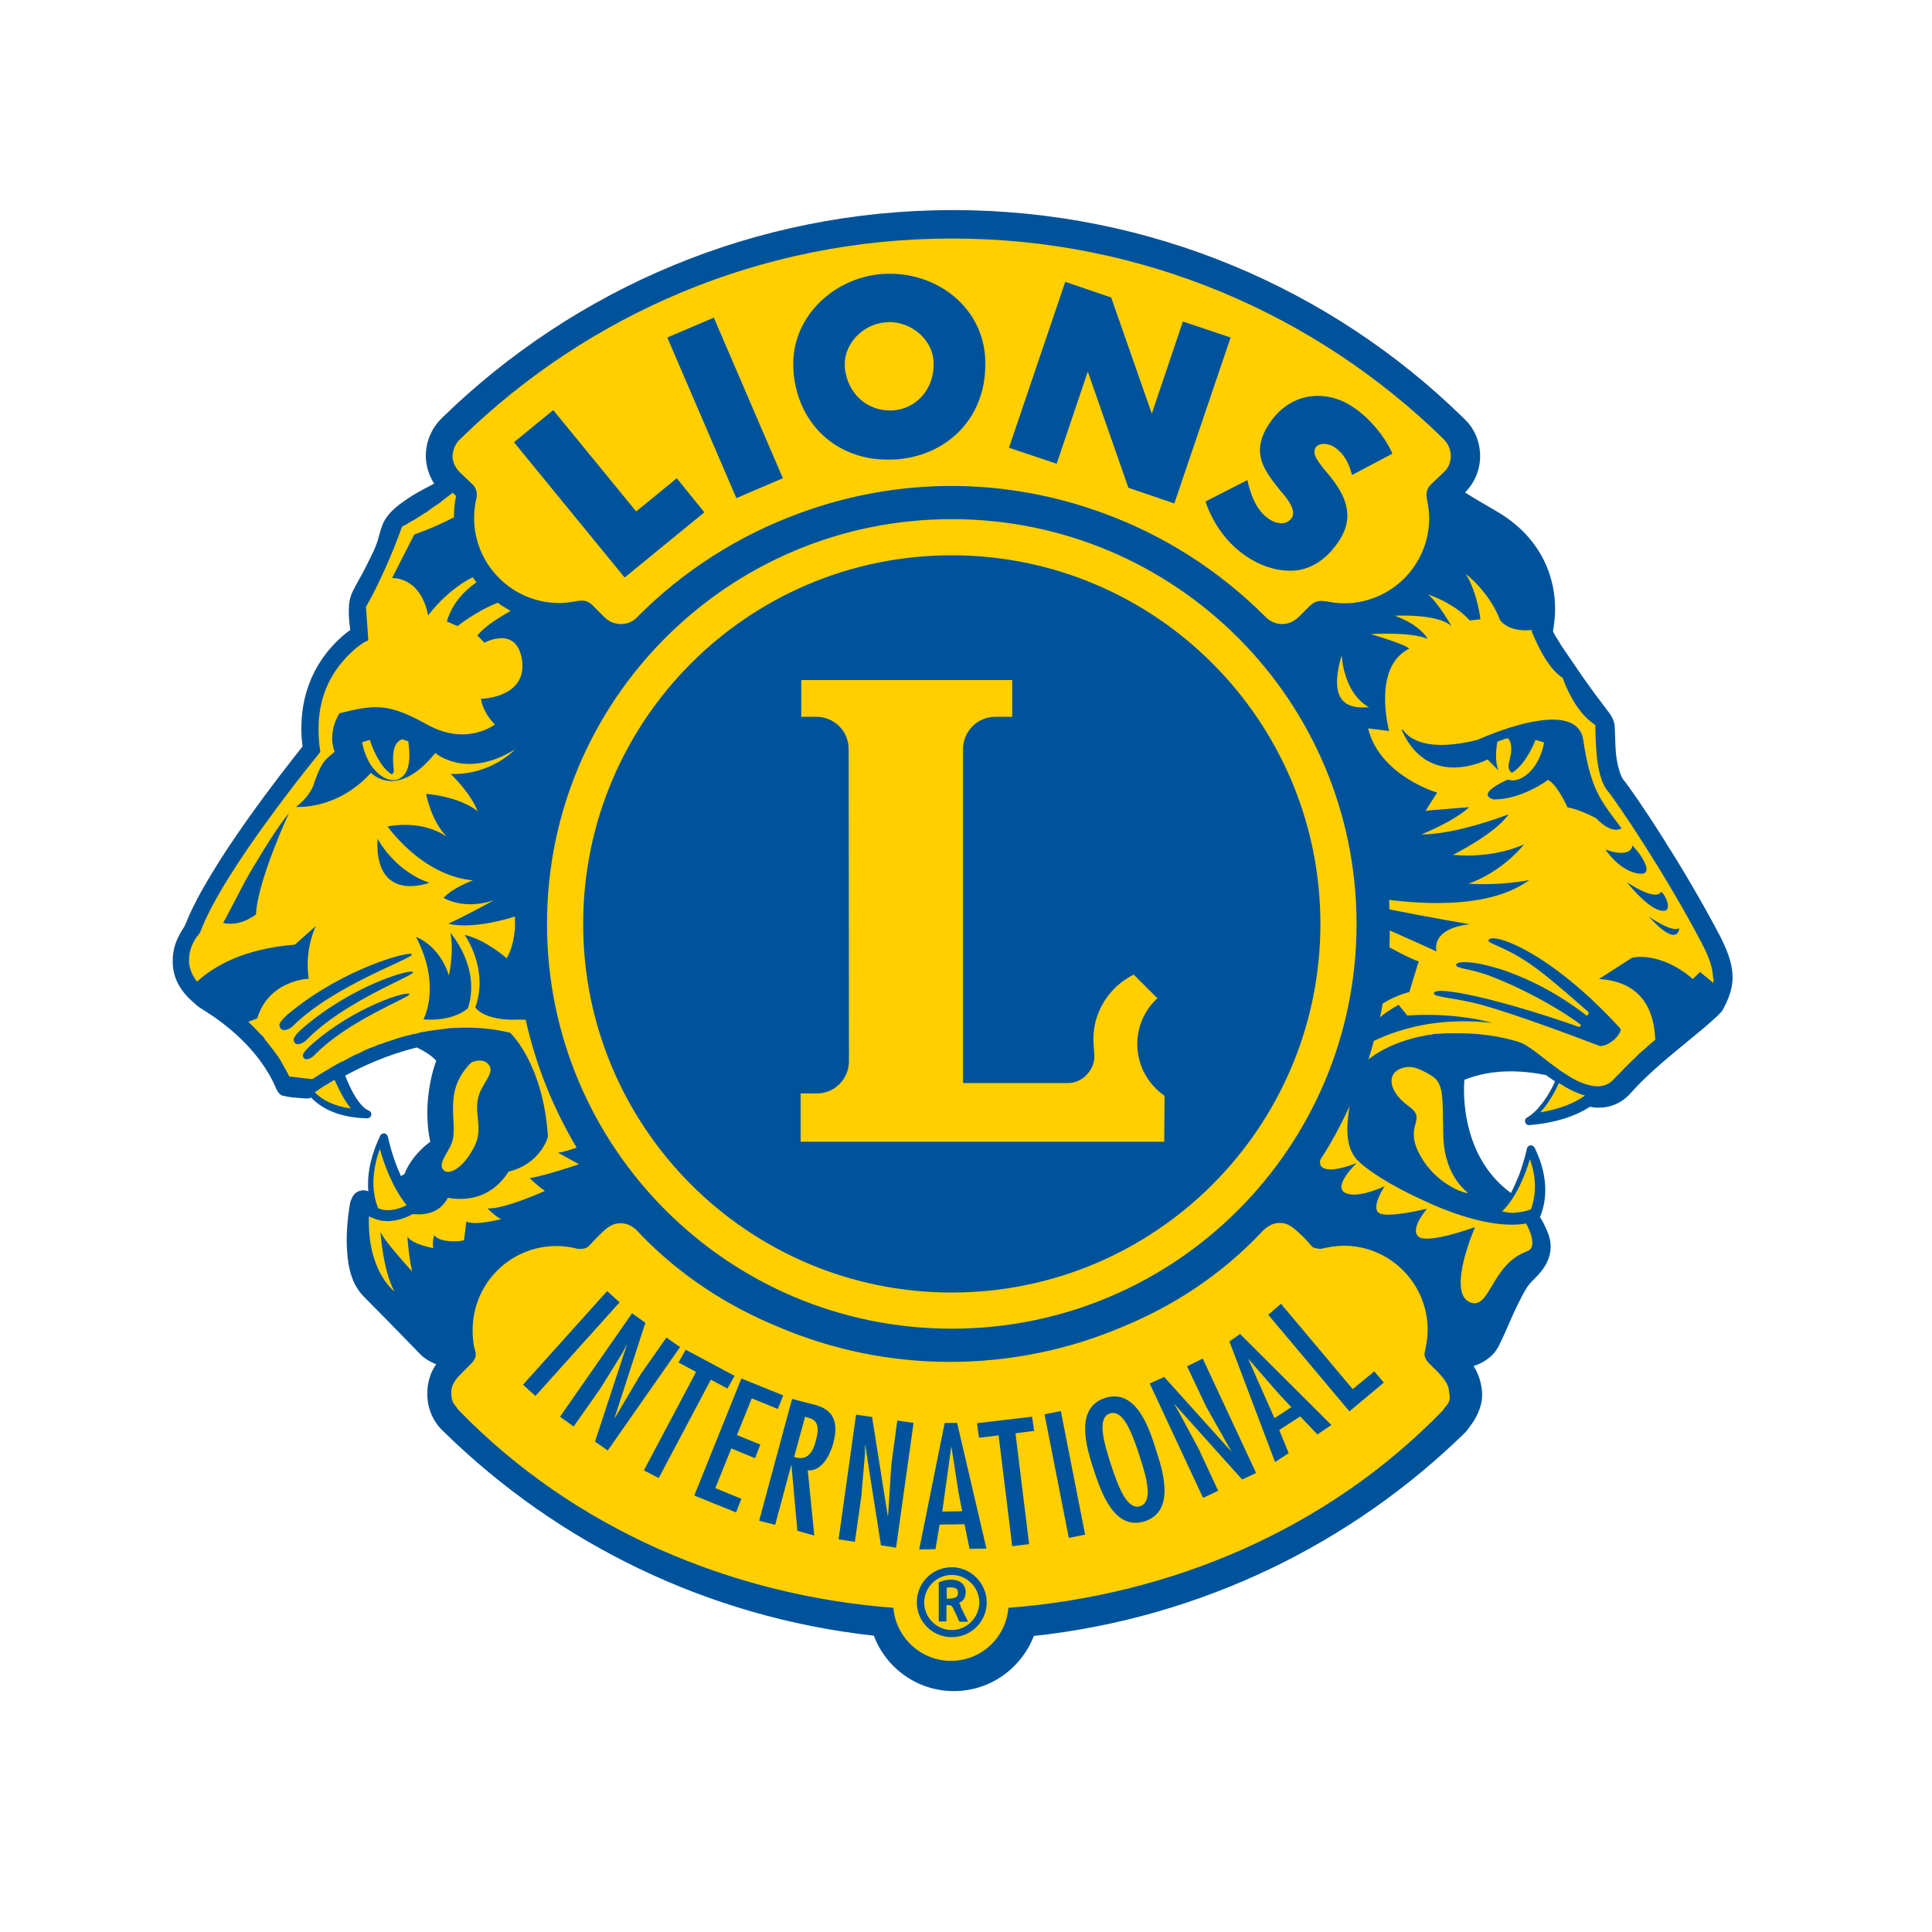
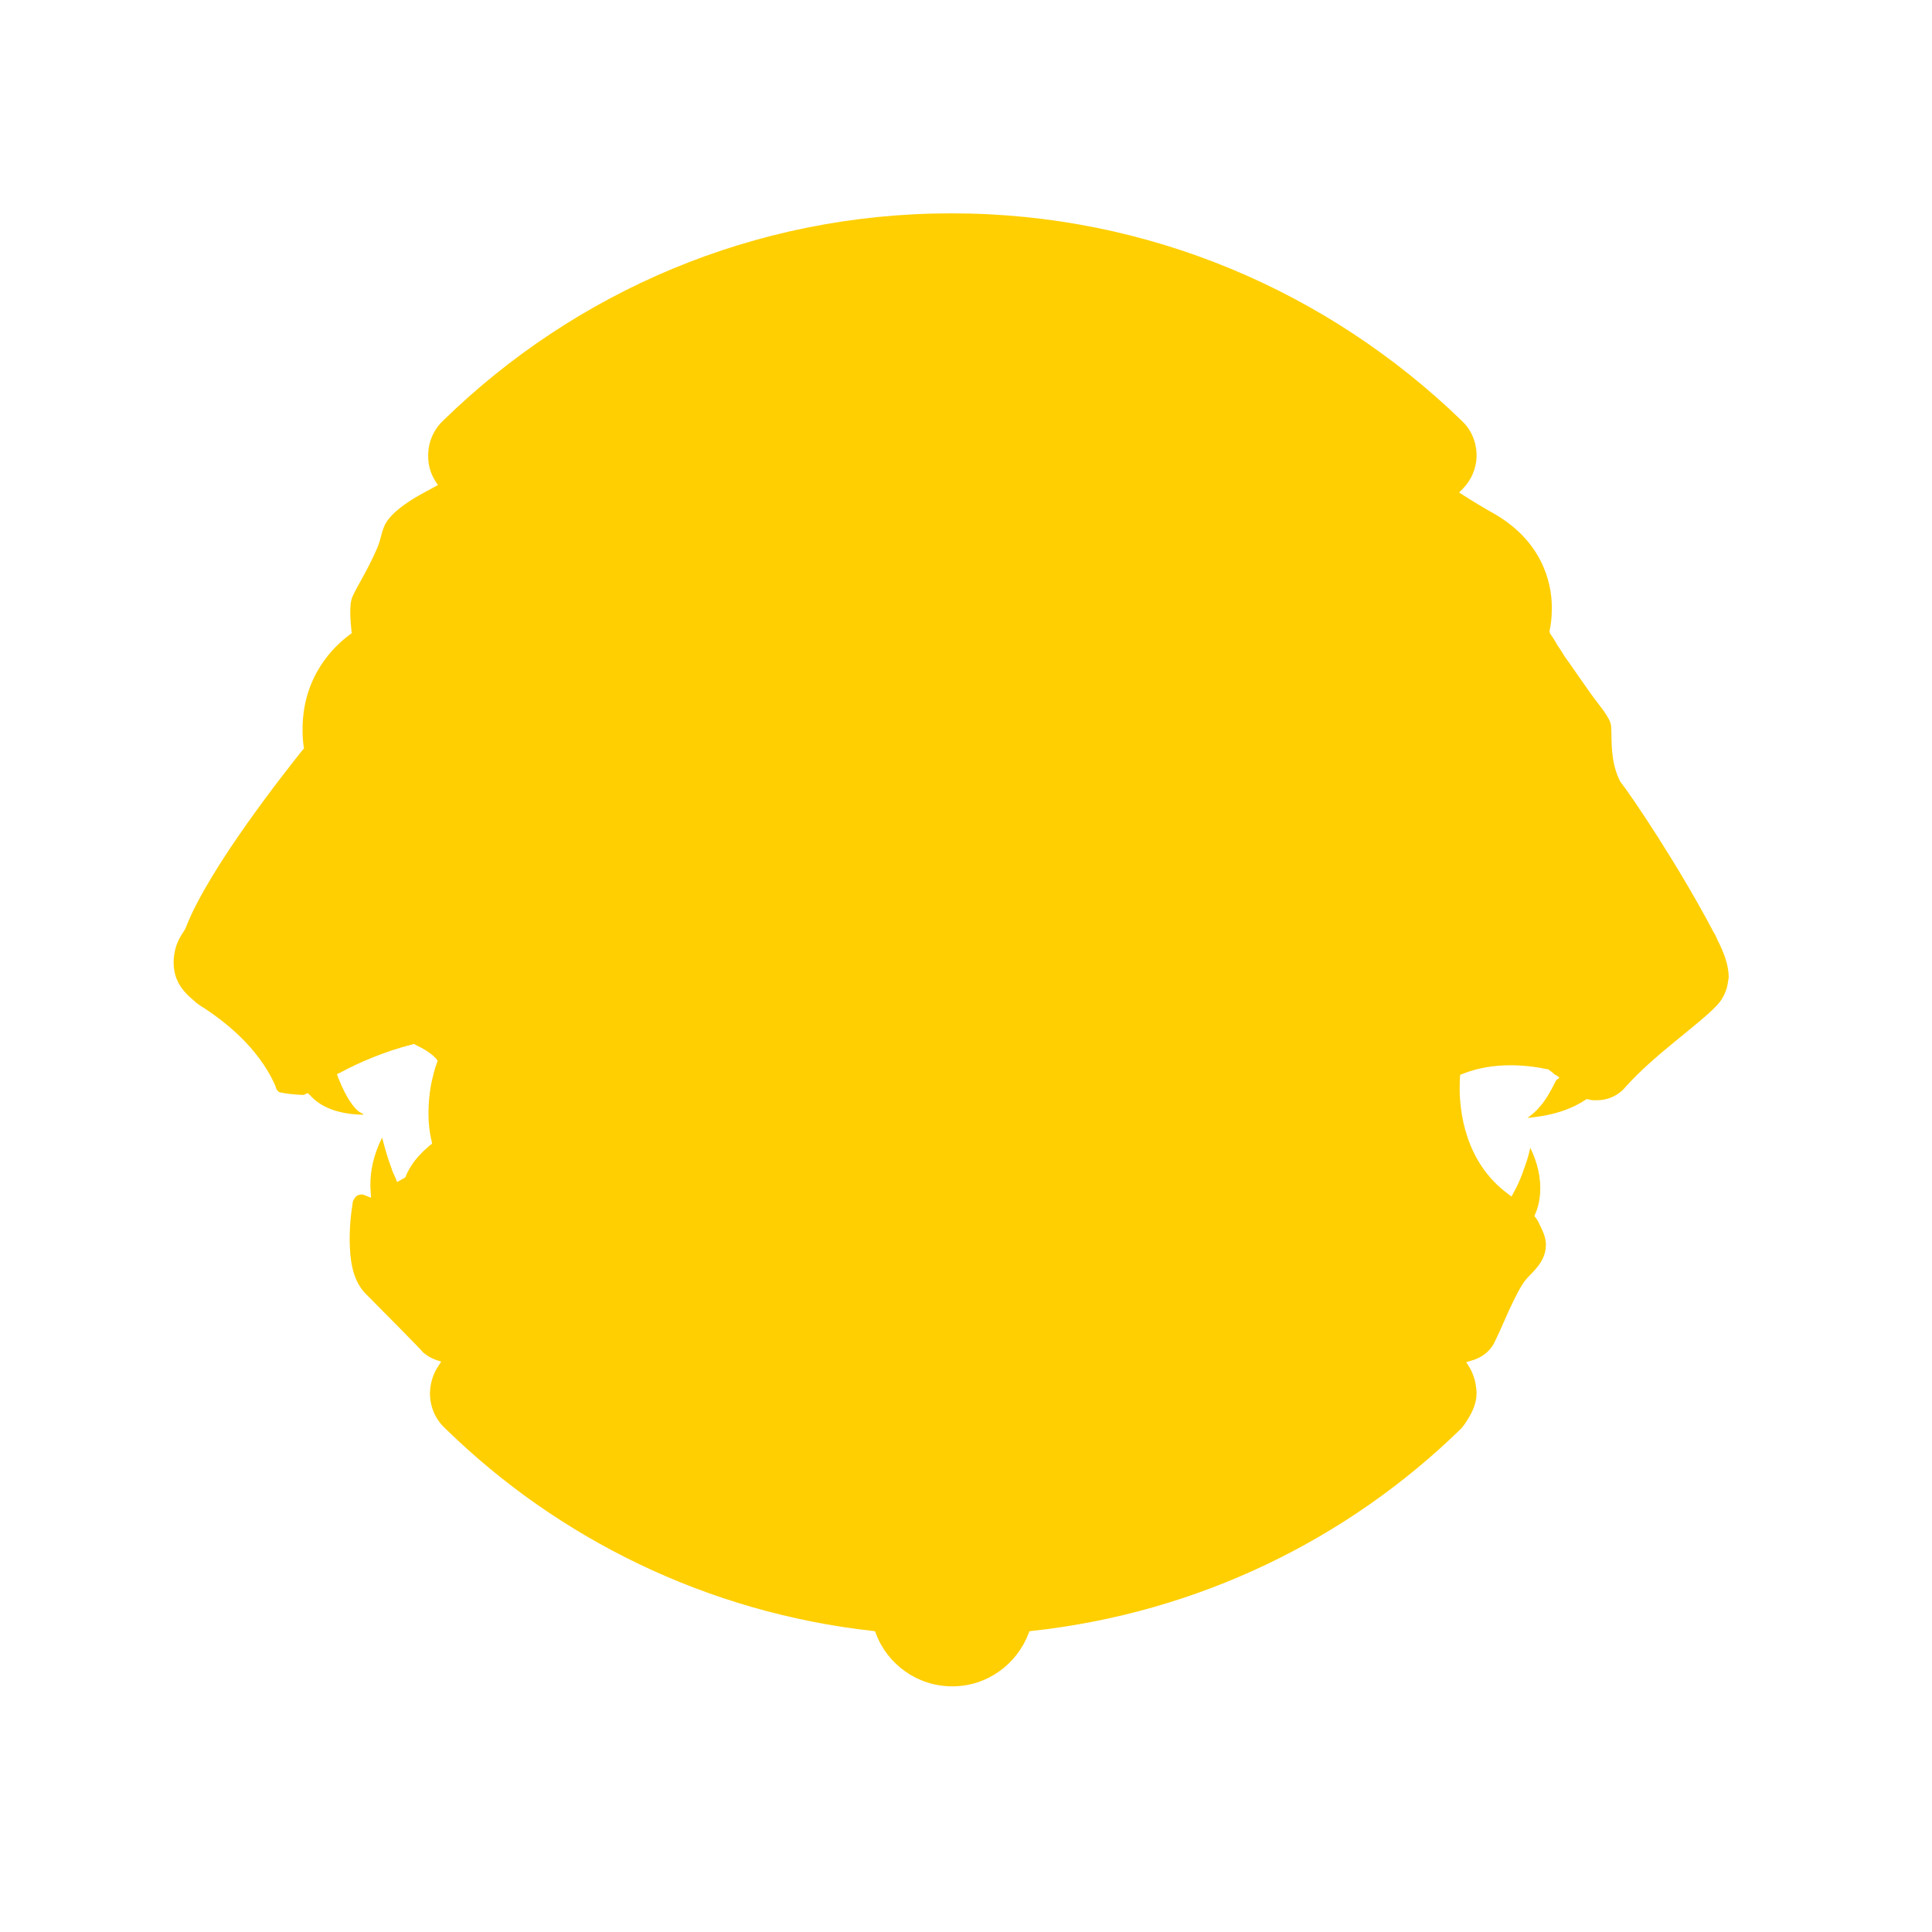
<svg xmlns="http://www.w3.org/2000/svg" version="1.1" id="layer" x="0px" y="0px" viewBox="0 0 652 652" style="enable-background:new 0 0 652 652;" xml:space="preserve">
  <style type="text/css">
	.st0{fill:#FFCF01;}
	.st1{fill:#00539B;}
</style>
  <path class="st0" d="M583.4,329.9c0-4.2-1.6-8.4-3.9-12.9l-0.5-1.2l0,0l0,0l0,0l-0.7-1.2c-11.8-22.4-27.4-45.6-31.7-51.1v-0.1v-0.1  c-0.9-1.6-2-4.9-2.4-8.4c-0.5-3.9-0.3-7.9-0.5-10c-0.3-1.8-1.2-3-2.5-5c-1.3-1.8-3-3.9-4.7-6.3c-2.5-3.6-5.1-7.2-7.2-10.3  c-1.1-1.4-2-2.9-2.6-3.9c-0.7-1.1-1.1-1.6-1.2-1.8c-0.9-1.7-1.8-2.9-2.4-3.8c0-0.1-0.1-0.3-0.1-0.4l-0.1-0.4l0.1-0.4  c0.3-1.4,0.7-3.9,0.7-7.1c0-0.1,0-0.1,0-0.3c0,0,0-0.1,0-0.3c0-8.7-3.6-22.4-19.4-31.5c-3.9-2.2-7.4-4.3-10.5-6.3l-1.4-0.9l1.2-1.2  c2.9-2.9,4.7-7,4.7-11.2c0-0.1,0,0,0-0.1l0,0l0,0c0-4.5-1.8-8.7-4.9-11.6l-0.5-0.5C448.3,98.6,387.8,72,321.2,72l0,0  c-0.1,0-0.1,0-0.1,0h-0.1l0,0c-66.6,0-127,26.6-171.3,69.8l-0.1,0.1c-3.2,3-5.1,7.2-5.1,11.8v0.1v0.3c0,3,0.9,5.9,2.5,8.4l0.8,1.2  l-1.3,0.7c-2,1.1-4.5,2.4-7,3.9c-4.1,2.6-8,5.5-9.7,9c-1.3,3-1.2,4.5-2.4,7.4c-1.1,2.6-2.8,6.1-4.5,9.2s-3.2,5.8-3.8,7.1  c-0.8,1.7-0.9,3.7-0.9,5.8c0,2.2,0.3,4.6,0.4,6.1l0.1,0.8l-0.7,0.5c-5,3.7-15.9,13.7-15.9,32c0,1.8,0.1,3.8,0.4,5.9l0.1,0.5  l-0.4,0.4c-5.9,7.4-31.6,39.8-39.4,59.8c-0.4,1.2-1.4,2.2-2.4,4.2c-0.9,1.8-1.7,4.2-1.8,7.4v0.1c0,0.1,0,0.3,0,0.4  c0,3.8,1.2,7.8,5.7,11.8l1.6,1.4l0.3,0.3c0.3,0.1,0.4,0.3,0.7,0.5c0.4,0.3,1.1,0.8,2,1.3C74.6,344,87,352.8,93,366.6l0,0l0,0  c0,0.1,0.1,0.3,0.1,0.5c0.3,0.7,0.3,0.7,0.9,1.3c0.5,0.4,0.3,0.1,0.7,0.3c0.5,0.1,0.9,0.1,1.7,0.3c2,0.3,4.9,0.5,5.5,0.5h0.4  c0.3,0,0.5-0.1,0.8-0.3l0.8-0.3l0.7,0.7c0.3,0.3,0.4,0.4,0.7,0.7c2.9,2.9,8,5.7,17.2,5.9l0,0c0,0,0.1,0,0.1-0.1l0,0V376l-1.4-0.8  c-1.6-1.2-4.2-4.2-7.1-11.6l-0.4-1.1l1.1-0.5c5.9-3.2,14.6-7.1,24.6-9.6l0.4-0.1l0.4,0.3c2.8,1.3,5.4,2.9,7,4.7l0.5,0.7l-0.3,0.8  c0,0-0.7,1.8-1.4,4.9c-0.8,3-1.4,7.4-1.4,12.2c0,3,0.3,6.2,1.1,9.3l0.1,0.8l-0.7,0.5c0,0-0.4,0.3-0.9,0.8c-0.5,0.5-1.4,1.2-2.2,2.1  c-1.8,1.8-3.8,4.5-5,7.4l-0.1,0.4l-0.4,0.3c-0.4,0.3-0.8,0.4-1.2,0.7l-1.3,0.7l-0.5-1.3c-0.5-1.2-1.1-2.2-1.4-3.4  c-1.7-4.5-2.6-8.3-3-9.7l0,0l-0.1-0.5c0,0,0,0-0.1,0l0,0c-3,6.1-3.9,11.3-3.9,15.7l0,0c0,0.8,0,1.6,0.1,2.4l0.1,2.1l-2-0.8  c-0.3-0.1-0.7-0.3-1.1-0.3l0,0c-0.1,0-0.4,0-0.7,0.1c-1.1,0.1-1.7,1.1-2,1.6c-0.4,0.7-0.4,1.1-0.4,1.2l0,0l0,0l0,0l0,0l0,0v0.1  c0,0.1-0.1,0.4-0.1,0.8c-0.1,0.7-0.3,1.6-0.4,2.8c-0.3,2.4-0.5,5.5-0.5,8.8c0.1,6.1,0.7,13,5.1,17.8c6.8,6.8,19,19.2,19.6,20l0,0  l0.1,0.1c0.1,0.1,1.7,1.6,4.5,2.6l1.6,0.5l-0.9,1.4c-1.8,2.6-2.8,5.8-2.9,9.1c0,0.1,0,0,0,0.1l0,0v0.1c0,4.5,1.8,8.7,4.9,11.6  l0.5,0.5c37.9,37,88.2,61.9,144,68.1l0.8,0.1l0.3,0.8c3.9,10.4,14,17.8,25.8,17.8c11.7,0,21.7-7.4,25.7-17.8l0.3-0.8l0.8-0.1  c56.1-6.1,106.6-30.9,144.8-68.2l0.1-0.1c0,0,1.3-1.4,2.6-3.7c1.3-2.2,2.6-5,2.6-8.2c0-0.1,0-0.1,0-0.1c-0.1-3.2-0.9-6.3-2.6-9  l-0.9-1.4l1.7-0.5c3.2-0.9,5.3-2.6,6.5-4.1c0.4-0.5,0.7-0.9,1.1-1.6c1.2-2.4,3.2-6.8,5.1-11.2c2-4.3,4.2-8.7,5.7-10.4  c1.7-2.2,6.7-5.7,6.8-11.6c0-0.3,0-0.4,0-0.5c-0.1-2.4-1.1-4.5-2-6.3c-0.4-0.9-0.8-1.7-1.2-2.2c-0.1-0.1-0.1-0.3-0.3-0.4l-0.4-0.5  l0.3-0.7c0.8-1.8,1.7-4.7,1.7-8.7l0,0c0-3.8-0.8-8.4-3.4-13.7l0,0l0,0l0,0l0,0l0,0v0.1c0,0.1-0.1,0.3-0.1,0.5  c-0.1,0.5-0.3,1.2-0.5,2c-0.4,1.6-1.2,3.8-2.1,6.3c-0.8,2.1-1.7,4.2-2.9,6.3l-0.7,1.3l-1.2-0.9c-14.7-10.8-16.3-28.3-16.3-35.7  c0-2.2,0.1-3.7,0.1-3.7l0.1-0.8l0.8-0.3c5.3-2.1,10.8-2.9,16.1-2.9c4.3,0,8.6,0.5,12.2,1.3h0.3l0.3,0.1c0.7,0.5,1.3,0.9,1.8,1.4  c0.3,0.3,0.7,0.5,1.1,0.7l0.9,0.7l-1.1,0.8c-2,4.1-3.8,7-5.4,8.8c-1.3,1.6-2.5,2.6-3.3,3.2c-0.4,0.3-0.7,0.5-0.9,0.7  c-0.1,0-0.1,0.1-0.3,0.1H515l0,0h-0.1h0.1c0,0,0,0,0.1,0l0,0c9.5-0.8,15.7-3.3,19.9-6.1l0.5-0.3l0.5,0.1c0.5,0.1,1.1,0.3,1.7,0.3  c0.4,0,0.8,0,1.2,0c0.1,0,0.1,0,0.1,0l0,0c3.4,0,7-1.4,9.6-4.5c9.7-10.9,24.6-20.9,30.9-27.6c2.2-2.4,3.4-5.3,3.7-8.2l0,0  L583.4,329.9z" />
-   <path class="st1" d="M560.6,300.9c0,0-0.9,3.8-11.6-3.2c0,0,6.5,8.3,11.1,9.5C565,308.6,562.3,302.2,560.6,300.9z M550.9,285.3  c0,0-0.1,4.6-9.1,1.4c0,0,4.3,6.7,10.5,8C558.8,296.1,554.5,289.1,550.9,285.3z M547.2,279.5c-6.8-9.2-10.3-12.5-12.9-29.8  c-2.4-15.4-35.7,0-35.7,0c-16.5,4.1-22.8-0.1-25.1-3.3c0-0.1-0.7-0.5-0.3,0.3c9.1,20,28.8,9.6,28.8,9.6l3.7,3.7  c-0.9-2.1-1.1-5.3-0.4-9.7c0.8-0.3,2.1-0.8,3.6-1.2c0.9,1.2,1.1,2,1.1,3.8c0.1,1.8-0.9,4.2-0.9,5.8c0,1.4,1.1,2.1,1.1,2.1  c3.8-2.2,6.6-7.6,8-11.1c0.9,0.3,2,0.5,2.9,0.9c-1.8,9.5-8.2,13.7-11.8,12.6c-0.1,0-0.4-0.1-0.5-0.1c-11.6,5.3-4.7,6.7-4.7,6.7  c9.6,0,18.3-6.6,18.3-6.6c3.2,1.6,6.6,9.3,6.6,9.3c3.6,0.4,9.6,3.6,9.6,3.6C544.3,282,547.2,279.5,547.2,279.5z M139,322.1  c-0.3-1.4-22.6,4.5-40.9,19.4c0,0-4.1,3.2-3.8,4.6c0.5,2.8,3.8,1.1,4.6,0.1C113,332.3,139.2,323.6,139,322.1z M400.6,461.1l6.5,13.7  l8.4,14.9v0.1l-22.6-25.1l-4.9,2.2l18,38.6l5.1-2.4l-6.6-14.2l-6.8-12.6l-1.4-2.4v-0.1l22.9,25.5l4.7-2.2l-18-38.6L400.6,461.1z   M87,290.1c-2.1,3.4-3.8,6.3-5.5,9.6l0,0c-1.8,3.6-4.9,9.3-6.2,11.8c3.4,0.7,7.1,0,11.1-2.9c0.4-11.1,11.1-34.2,11.1-34.2  C94.3,278.3,89.7,285.5,87,290.1L87,290.1z M105.4,352.3c0,0-3.3,2.8-3.2,3.9c0.4,2.4,3,0.8,3.7,0.1c11.5-12,32.4-19.6,32.3-20.8  C137.9,334.2,120,339.5,105.4,352.3z M248.5,168.1l15.7-6.7l-23.3-54.2l-15.7,6.7l0.3,0.7L248.5,168.1z M367.1,125.4l13.7,39.2  l15.5,5.3l19-56l-16.1-5.4l-10.5,31.1L375,100.4l-15.5-5.3l-19,56l16.1,5.4L367.1,125.4z M299.4,155.1L299.4,155.1  c1.2,0,2.4,0,3.6-0.1c17.5-1.6,29.5-14.6,29.5-31.7c0-1.2,0-2.4-0.1-3.6c-1.6-16.6-16.3-27.3-31.9-27.3c-1.1,0-2.1,0-3.2,0.1  c-15.8,1.4-29.6,14-29.6,30.3c0,0.9,0,1.8,0.1,2.8C269.3,143.3,282.5,155.1,299.4,155.1z M298.7,108.8c0.5,0,0.9-0.1,1.4-0.1l0,0  c7.6,0,14.2,5.8,14.9,12.6l0,0c0,0.5,0.1,1.2,0.1,1.7c0,8.4-5.9,14.9-13.6,15.5c-0.5,0-0.9,0-1.4,0c-7.6,0-14.2-5.8-15-14.5  c0-0.4,0-0.8,0-1.1C285,116.2,290.9,109.5,298.7,108.8z M407.1,170.1c2.6,7,7,13.2,13.3,17.5c4.3,3,9.6,5,15,5c0.7,0,1.3,0,2-0.1  c6.3-0.7,11.1-4.9,14.3-9.7c2.1-3,3-6.1,3-8.8c0-4.7-2.5-9.1-5.8-13.2l-2.5-3c-0.9-1.2-1.8-2.4-2.4-3.6c-0.3-0.7-0.4-1.3-0.4-1.8  c0-1.7,1.3-2.6,3.3-2.6c1.1,0,2.4,0.4,3.6,1.2c2.9,2,4.6,5,5.5,8.4l0.3,0.9l13.6-7.2l-0.3-0.7c-2.6-5.5-7.4-11.2-12.5-14.7l0,0  c-3.9-2.8-8.3-4.1-12.4-4.1c-6.2,0-12,3-16.1,9c-2.4,3.4-3.4,6.6-3.4,9.3c0,5,3.2,9.1,7,13.8c1.6,1.8,4.2,5,4.2,7.4  c0,0.7-0.1,1.2-0.5,1.7c-0.9,1.3-2.1,1.8-3.4,1.8c-1.3,0-2.9-0.5-4.2-1.4c-4.1-2.8-5.9-7.4-7.1-12.1L421,162l-14.1,7.2L407.1,170.1z   M210.8,194.9l26.9-22l-9.3-11.5l-13.7,11.2l-28-34.2l-13.2,10.8l0.5,0.7L210.8,194.9z M556.4,309.3c10.1,11.1,10.3,3.9,10.3,3.9  C564.3,314.9,556.4,309.3,556.4,309.3z M584.7,329.9c0-5-2-9.7-4.6-14.7l0,0l0,0l0,0l0,0c-12-22.8-27.9-46.7-32.5-52.4  c-0.8-1.3-1.8-4.5-2.2-8c-0.4-3.8-0.3-7.6-0.5-10c-0.3-2.2-1.4-3.7-2.8-5.5c-1.3-1.8-3-3.9-4.7-6.3c-2.5-3.4-5.1-7.2-7.2-10.3  c-2.1-3-3.7-5.4-3.8-5.7c-1.1-1.7-2-3.2-2.2-3.7c0-0.1-0.1-0.3-0.1-0.4c0.3-1.6,0.7-4.2,0.7-7.4c0-0.1,0-0.1,0-0.3  c0-9-3.6-23.4-20-32.8c-3.8-2.2-7.4-4.3-10.4-6.2c3.2-3.2,5.1-7.6,5.1-12.2l0,0v-0.1l0,0c0-4.9-2-9.5-5.4-12.6l-0.5-0.5  c-44.2-43.2-105.1-69.9-171.9-69.9l0,0c0,0,0,0-0.1,0l0,0h-0.1c-67,0-127.7,26.7-172.2,70l-0.1,0.1c-3.4,3.3-5.5,7.8-5.5,12.8l0,0  c0,0,0,0,0,0.1l0,0c0,3.3,1.1,6.6,2.8,9.3c-2,1.1-4.6,2.4-7.1,3.9c-4.1,2.6-8.3,5.5-10.1,9.5c-1.4,3.3-1.3,4.7-2.4,7.4  c-0.9,2.5-2.8,5.9-4.3,9c-1.7,3-3.2,5.7-3.8,7.1c-0.9,2-1.1,4.1-1.1,6.3c0,2.4,0.3,4.7,0.5,6.2c-5.3,3.8-16.5,14.2-16.5,33.2  c0,2,0.1,3.9,0.4,6.1c-5.9,7.5-31.6,39.8-39.6,60.2c-0.5,1.4-4.2,5.3-4.2,12v0.1c-0.1,4.2,1.3,8.8,6.1,13.3l1.6,1.4l0.3,0.3  c0.1,0.1,0.8,0.7,2.9,2c5.8,3.6,18,12.4,23.8,25.7c0,0.1,0.1,0.4,0.3,0.7c0.3,0.4,0.4,0.9,1.2,1.7c0.7,0.5,0.8,0.4,1.1,0.5  c0.7,0.1,1.2,0.3,2,0.4c2.2,0.3,5.7,0.5,5.7,0.5h0.5c0.4,0,0.8-0.1,1.2-0.3c0.3,0.3,0.4,0.5,0.7,0.7c3.2,3,8.7,6.1,18.2,6.3l0,0  c0.7,0,1.3-0.5,1.4-1.2c0.1-0.7-0.4-1.3-1.2-1.6l0,0c-0.4-0.1-3.8-1.8-7.6-11.6c5.9-3.2,14.3-7.1,24.2-9.5c2.6,1.3,5.1,2.8,6.5,4.5  c0,0-5.1,13-2,27.3c0,0-6.2,4.3-8.7,10.9c-0.4,0.3-0.8,0.4-1.2,0.7c-0.5-1.2-0.9-2.2-1.4-3.3c-2.1-5.5-3-10-3-10  c-0.1-0.5-0.7-1.1-1.2-1.1c-0.5-0.1-1.2,0.3-1.4,0.8c-3,6.3-4.1,11.7-4.1,16.3c0,0.8,0,1.6,0.1,2.4c-0.4-0.1-0.9-0.3-1.6-0.3  c-0.3,0-0.5,0-0.9,0.1c-1.6,0.3-2.5,1.4-2.9,2.2c-0.4,0.8-0.5,1.3-0.7,1.6v0.1c0,0-1.2,6.1-1.2,12.9c0.1,6.2,0.7,13.6,5.5,18.7  c7.1,7.1,19.7,20.1,19.7,20.1l0.1,0.1c0.1,0.1,2,1.8,4.9,2.9c-2,2.8-3,6.3-3,9.9c0,0,0,0,0,0.1l0,0c0,4.9,2,9.5,5.4,12.6l0.5,0.5  c38.2,37.3,88.6,62.3,144.8,68.5c4.1,10.9,14.6,18.7,27,18.7s22.8-7.8,27-18.6c56.3-6.1,107.2-31.1,145.6-68.7l0.1-0.1  c0.1-0.1,1.3-1.6,2.8-3.8c1.3-2.2,2.8-5.3,2.8-8.8c0-0.1,0-0.1,0-0.1c-0.1-3.4-1.1-6.8-2.9-9.6c3.4-1.1,5.7-2.9,7.1-4.6  c0.5-0.7,0.8-1.1,1.2-1.8c1.3-2.5,3.2-6.8,5.1-11.2c2-4.3,4.2-8.7,5.5-10.1c1.3-1.8,7-5.7,7.1-12.4c0-0.3,0-0.4,0-0.7  c-0.1-2.6-1.2-4.9-2.1-6.8c-0.4-0.9-0.9-1.7-1.2-2.2c-0.1-0.1-0.1-0.3-0.3-0.4c0.8-2,1.8-5,1.8-9.2c0-3.9-0.9-8.8-3.6-14.3  c-0.3-0.5-0.8-0.8-1.4-0.8c-0.5,0.1-1.1,0.5-1.2,1.1c0,0-0.8,3.9-2.6,8.8c-0.8,2-1.7,4.1-2.8,6.2c-18.4-13.4-15.7-38.2-15.7-38.2  c9.5-3.8,19.5-3.2,27.5-1.6c0.7,0.5,1.3,0.9,2,1.4c0.4,0.3,0.7,0.5,1.1,0.7c-1.8,4.1-3.7,6.7-5.3,8.6c-1.3,1.6-2.4,2.4-3,2.9  c-0.4,0.3-0.7,0.4-0.8,0.5c-0.1,0-0.1,0.1-0.1,0.1l0,0c-0.7,0.3-1.1,0.9-0.9,1.6c0.1,0.7,0.7,1.1,1.3,1.1h0.1  c9.6-0.8,16.2-3.4,20.5-6.2c0.7,0.1,1.2,0.3,1.8,0.3c0.4,0,0.8,0,1.3,0c0.1,0,0.1,0,0.1,0c3.8,0,7.6-1.6,10.5-4.9  c9.5-10.7,24.4-20.8,30.8-27.6C583.3,337.4,584.7,333.7,584.7,329.9L584.7,329.9L584.7,329.9L584.7,329.9z M155.3,148.2l0.4-0.4  c42.7-41.6,101-67.3,165.4-67.3h0.3c64.4,0,122.7,25.7,165.4,67.3l0.4,0.4c1.4,1.4,2.4,3.4,2.4,5.7c0,2.1-0.8,4.1-2.4,5.5l-4.5,4.3  c-0.9,0.9-1.3,2.1-1.3,3.4c0,0.4,0,0.8,0.1,1.1l0,0c0.5,2.2,0.8,4.5,0.8,6.7c0,15.9-12.9,28.7-28.7,28.7c-2.1,0-4.2-0.3-6.2-0.7l0,0  H447c-0.4-0.1-0.8-0.1-1.2-0.1c-1.3,0-2.5,0.5-3.4,1.4h-0.1l-3.9,3.9c-1.4,1.4-3.4,2.5-5.7,2.5c-2.2,0-4.2-0.9-5.7-2.5  c-15.3-15.3-33.8-27.3-54.6-34.9c-16.1-5.9-33.3-9.2-51.3-9.2c-18,0-35.3,3.3-51.3,9.2c-20.8,7.6-39.4,19.6-54.6,34.9  c-1.4,1.6-3.4,2.5-5.7,2.5c-2.2,0-4.2-0.9-5.7-2.5l-3.9-3.9l-0.1-0.1c-0.9-0.9-2.1-1.4-3.4-1.4c-0.4,0-0.8,0-1.2,0.1h-0.3l0,0  c-2,0.4-4.1,0.7-6.2,0.7c-15.8,0-28.7-12.9-28.7-28.7c0-2.4,0.3-4.6,0.8-6.7l0,0c0.1-0.4,0.1-0.7,0.1-1.1c0-1.3-0.4-2.5-1.3-3.4  l-4.5-4.3c-1.4-1.4-2.4-3.4-2.4-5.5C152.9,151.6,153.8,149.5,155.3,148.2z M452.8,221.1c0,0,0.4,12.6,9.2,17.6  C458.7,238.7,447,240.5,452.8,221.1z M457.8,311.8c0,37.8-15.3,71.9-40,96.6c-24.7,24.7-58.8,40-96.6,40s-71.9-15.3-96.6-40  c-24.7-24.7-40-58.8-40-96.6s15.3-71.9,40-96.6s58.8-40,96.6-40s71.9,15.3,96.6,40S457.8,274.1,457.8,311.8z M118.4,374.1  c-6.1-0.9-9.6-3-11.8-5.1c-0.3-0.3-0.1-0.3-0.4-0.4l0.8-0.5c0,0,1.4-1.1,4.1-2.6c0.5-0.4,1.2-0.7,1.8-1.1  C115,369.1,116.9,372.3,118.4,374.1z M128.2,387.7c1.3,4.9,4.2,13,9,19c-1.2,0.7-3.7,1.7-6.3,1.7c-1.1,0-2.2-0.1-3.3-0.7  c-0.8-2-1.6-4.9-1.6-8.8C126.1,395.8,126.6,392,128.2,387.7z M146.6,416.9c0,0-0.8,1.6-0.4,4.3c0,0-7.1-1.2-8.7-3.9  c0,0,0.4,6.7,1.6,11.8c0,0-9.5-10.3-10.7-13.4c0,0,0.8,13,4.7,20.1c0,0-9.2-6.7-8.6-25.3l0,0c1.1,0.5,2.1,0.9,3.2,1.2l0,0  c0.5,0.1,0.9,0.3,1.4,0.3c0.1,0,0.1,0,0.3,0c0.5,0,0.9,0.1,1.3,0.1c3.9,0,7.2-1.6,8.6-2.4c0.8,0.1,1.6,0.1,2.2,0.1  c4.1,0,6.8-1.7,8.3-3.6c0.5-0.7,1.1-1.3,1.3-2c1.4,0.3,2.9,0.4,4.2,0.4c6.1,0,10.3-2.5,12.9-5c1.7-1.6,2.9-3.3,3.4-4.2  c10.5-2.5,13.2-11.2,13.2-11.5l0.1-0.3v-0.3c-1.6-23.8-12.1-34.1-12.4-34.4l-0.4-0.4l-0.5-0.1c-4.7-1.1-9.5-1.6-14.1-1.6  c-1.1,0-2.1,0-3.3,0.1c-0.3,0-0.5,0-0.8,0c-1.1,0-2.1,0.1-3.2,0.3l0,0c-1.1,0.1-2.1,0.3-3.2,0.4c-0.3,0-0.5,0.1-0.8,0.1  c-1.1,0.1-2,0.3-3,0.5l0,0c-1.1,0.1-2,0.4-3,0.7c-0.3,0-0.5,0.1-0.8,0.1c-0.9,0.3-1.8,0.4-2.8,0.7l0,0c-0.9,0.3-1.8,0.5-2.8,0.8  c-0.3,0.1-0.5,0.1-0.7,0.3c-0.9,0.3-1.7,0.5-2.6,0.8l0,0c-0.9,0.3-1.7,0.7-2.6,0.9c-0.3,0.1-0.4,0.1-0.7,0.3  c-0.8,0.3-1.6,0.7-2.4,0.9l0,0c-0.8,0.3-1.6,0.7-2.4,1.1c-0.1,0.1-0.4,0.1-0.5,0.3c-0.8,0.3-1.4,0.7-2.1,0.9l0,0  c-0.7,0.4-1.4,0.7-2.1,1.1c-0.1,0.1-0.4,0.1-0.5,0.3c-0.7,0.3-1.2,0.7-1.8,0.9h-0.1c-0.7,0.3-1.2,0.7-1.7,0.9  c-0.1,0.1-0.3,0.1-0.5,0.3c-0.5,0.3-0.9,0.5-1.4,0.8c0,0-0.1,0-0.1,0.1c-3,1.7-5.3,3.2-6.2,3.8l-7.8-0.9c-0.4-0.9-0.8-1.7-1.3-2.5  c-0.1-0.1-0.1-0.3-0.3-0.5c-0.4-0.8-0.9-1.6-1.3-2.4c-0.1-0.1-0.1-0.3-0.3-0.4c-0.4-0.8-0.9-1.4-1.4-2.1c0,0,0-0.1-0.1-0.1  c-0.5-0.8-1.1-1.4-1.6-2.1c-0.1-0.1-0.1-0.3-0.3-0.4c-0.5-0.7-1.1-1.3-1.6-2c0-0.1-0.1-0.1-0.1-0.3c-0.5-0.7-1.1-1.3-1.7-1.8  l-0.1-0.1c-0.5-0.7-1.2-1.2-1.7-1.8l-0.3-0.3c-0.5-0.5-1.2-1.2-1.7-1.7l0,0l3-1.1c3.9-13,17.4-13.4,17.4-13.4  c-1.6-9.9,2.4-17.8,2.4-17.8l-7.1,6.3c-17.5,1.4-27.5,7.4-33,12.5l0,0c-1.3-1.7-2-3.2-2.4-4.7c0-0.1,0-0.3-0.1-0.4  c0-0.1-0.1-0.4-0.1-0.5s0-0.4-0.1-0.5c0-0.1,0-0.3,0-0.4c0-0.3,0-0.7,0-0.9c0-2.5,0.8-4.7,1.7-6.3c0.4-0.8,0.8-1.4,1.2-1.8  c0.3-0.4,0.5-0.7,0.5-0.7l0.3-0.3l0.1-0.3c3.9-10.5,14-25.7,23-38c9-12.4,17-22.1,17-22.1l0.5-0.7L108,253c-0.4-2.5-0.5-4.9-0.5-7.1  c0-10.4,3.9-17.6,7.9-22.4c2-2.4,3.9-4.1,5.4-5.3c0.8-0.5,1.3-0.9,1.7-1.2s0.7-0.4,0.7-0.4l1.1-0.5l-0.8-11.3  c6.2-10.8,11.1-24,12.2-27.1c1.1-0.5,2.1-1.1,3-1.7c0.3-0.1,0.7-0.4,0.9-0.5c0.7-0.4,1.3-0.8,2-1.2c0.4-0.3,0.7-0.4,1.1-0.7  c0.5-0.4,1.2-0.7,1.7-1.1c0.3-0.3,0.7-0.4,0.9-0.7c0.5-0.4,1.1-0.7,1.6-1.1c0.3-0.1,0.5-0.4,0.8-0.5c0.5-0.4,1.1-0.7,1.4-1.1  c0.1-0.1,0.4-0.3,0.5-0.4c1.2-0.9,2.2-1.7,3.2-2.4l1.1,1.1c-0.5,2.4-0.7,4.7-0.7,7.1c0,0,0,0,0,0.1c-4.1,2.1-8.6,4.1-13.4,5.8  l-7.5,14.7c0,0,9.5-0.8,12.2,12.6c0,0,5.8-8.2,15-12.9c0.4,0.5,0.8,1.2,1.3,1.7c-4.1,2.9-8.2,7.1-10,13.2l3.6,1.6  c0,0,6.2-5,13.6-7.9c1.3,1.1,2.8,1.8,4.3,2.8c-4.5,2.5-9.3,5.7-11.2,8.3l2.4,2.4c0,0,10.7-5.9,12.6,5.5c2,11.5-10.3,13.4-13.8,13.4  c0,0,0.4,4.3,4.7,8.7c0,0-9.5,7.5-22.9,0c-13.4-7.5-18-6.6-29.5-3.8c0,0-4.2,5.9-1.7,13c-2.6,2.5-3.9,2.2-6.7,10  c-1.2,5-6.3,8.6-6.3,8.6s13.8,1.2,25.3-11.5c0,0,8.7,9.5,21.7-6.7c0,0,10.3,9.1,26.9-1.2c0,0-7.9,8.7-21.7,8.3c0,0,6.7,6.3,9.1,12.6  c0,0-5.1-4.7-17.4-5.9c0,0,1.6,9.1,7.1,14.6c0,0-7.1-5.9-20.1-3.6c0,0,11.5,16.6,28.8,18.2c0,0-6.7,2.4-9.9,5.9c0,0,6.7,4.3,17,0.8  c0,0-10.7,5.9-15.4,7.9c0,0,7.1,2.4,22.5-2.4c0,0.8,0,1.4,0,2.2c0,0.7,0,1.2,0,1.8c-0.3,2.8-0.8,6.6-2.8,10.1c0,0-7.1-6.3-14.2-7.9  c0,0,8.3,11.5,3.6,24.5c0,0,2.9,4.6,14.6,4.1c0.9,0,1.7,0,2.4,0c3.4,15.4,9.3,29.9,17.2,43.2c-2.6,0.9-4.9,1.6-6.3,1.7l7.1,3.9  c0,0-11.5,3.9-16.6,4.7c0,0,2.8,2.8,5.1,4.3c0,0-13.8,6.3-19.4,5.9c0,0,3.2,3.2,4.7,3.6c0,0-9.1,2.4-11.8,0.8l-0.8,6.3  C156.5,418.9,148.6,419.7,146.6,416.9z M158.6,359c1.2-1.3,4.2-1.4,5.5-0.5c3,2.4,0.8,4.5-1.6,9c-3.8,7.2,1.3,12.4-2.5,19.6  c-3.8,7.4-8.4,9.3-10.1,8c-2.5-2,1.2-5.9,2.5-9.2C155,379.1,149,369.1,158.6,359z M135.4,249.6c0,0,0.1-0.1,0.4-0.1  c0.8,0.3,1.4,0.5,2,0.7c1.1,8-0.4,11.8-3.8,12.9c-3.7,1.1-10-3-11.8-12.6c0.8-0.3,1.7-0.5,2.6-0.8c1.2,3.7,3.8,9.5,7.4,11.6  c0,0,0.8-0.4,0.7-1.3C132.6,257.1,131.9,251.2,135.4,249.6z M488.2,474.3c-0.3,0.4-1.1,1.2-1.2,1.6c-39,40.3-92,62.5-146.7,66.7  c-0.8,10-9.1,17.9-19.4,17.9c-10.1,0-18.6-7.9-19.4-17.9c-54.6-4.2-107.7-26.5-146.7-66.7c-0.3-0.3-0.9-1.2-1.2-1.6  c-1.1-1.3-1.3-2.6-1.3-4.5c0-2.8,2-4.9,3.6-6.5c1.6-1.6,3.4-3.4,3.4-3.4s0.8-0.9,1.1-1.8c0.3-0.9,0.1-1.8,0-2.1  c-0.7-2.2-0.9-4.6-0.9-7.1c0-15.7,12.6-28.4,28.3-28.4c2.4,0,4.7,0.3,7,0.9c0.4,0.1,0.9,0.1,2.1,0c1.4-0.3,1.8-0.9,2.2-1.3  c0.4-0.4,2.4-2.6,4.2-4.3c1.8-1.7,3.6-3,6.1-3c2.9,0,4.9,1.6,6.7,3.7c13.3,13.8,29.2,24.2,46.6,31.3c17.8,7.6,37.4,11.8,57.9,11.8  c20.5,0,40.2-4.2,57.9-11.7c17.4-7.1,33.3-17.5,46.7-31.5c1.8-2.1,3.9-3.7,6.7-3.7c2.5,0,3.9,1.1,6.1,3c2.2,2,3.7,3.7,4.2,4.3  c0.5,0.7,0.8,1.1,2.2,1.3c0.9,0.3,1.7,0.1,2.1,0c2.2-0.5,4.6-0.9,7-0.9c15.7,0,28.3,12.8,28.3,28.4c0,2.5-0.4,4.9-0.9,7.1  c-0.1,0.4-0.3,1.2,0,2.1c0.3,0.9,1.1,1.8,1.1,1.8s2.1,2.1,3.4,3.4c1.3,1.4,3.6,3.8,3.6,6.5C489.5,471.7,489.3,473,488.2,474.3z   M516.3,391.2c1.3,3.6,1.7,6.7,1.7,9.3c0,3.2-0.7,5.7-1.2,7.2c-0.1,0.1-0.1,0.4-0.3,0.5l-1.3,0.4c-1.3,0.4-3.7,0.7-4.9,0.7  c-1.1,0-2.4-0.3-3.4-0.5C511.9,404,514.8,396.1,516.3,391.2z M510.1,413.3c1.7,0,3.3-0.1,4.9-0.4c0.5,0.9,1.2,2.2,1.8,4.2  c1.1,4.6-0.9,4.9-2,5.4c-11.6,4.6-12,19.7-18.7,17c-8-3.3,1.7-25.4,1.7-25.4s-15.7,5.8-19,3.3s2.8-9.5,2.8-9.5s-13.6,3.4-16.3,1.4  s2-9,2-9s-9.3,4.5-13.4,2.2c-4.2-2.2,3.9-10,3.9-10s-8.8,3.7-11.6,1.4c-0.7-0.5-0.8-1.4-0.7-2.4c3.8-5.8,7.1-12,10-18.3  c0,0,0,0,0,0.1c-0.1,0.5-0.3,1.2-0.3,1.7l0,0c-0.3,2-0.5,4.1-0.5,6.1c0,3.7,0.7,7.2,2.9,9.9c3.3,3.7,11.7,9,21.9,13.7  C489.3,409.4,500.9,413.3,510.1,413.3z M495.3,402.6c-0.3,0.3-10.4-2.4-16.1-12.8c-5.7-10.4,2.8-11.7-3.8-16.5  c-6.6-4.7-7.8-10.9-2.4-12.8c2.8-0.9,5.1-0.5,9.9,2.4c4.7,2.8,3.8,7.5,4.2,21.2C487.8,397.9,495.6,402.3,495.3,402.6z M519.8,375.4  c1.8-2,4.1-5.1,6.3-9.9c2.8,1.8,5.8,3.4,8.8,4.2C531.8,372,526.9,374.2,519.8,375.4z M578.3,330.8L578.3,330.8  c0,0.3-0.1,0.7-0.1,0.9l-4.5-3.7l-2.4,2.4c-11.2-9.6-20.5-7.2-20.5-7.2l-11.2,7.2c15.3,0.9,18.7,11.7,19,20.5l0,0  c-1.1,0.9-2.2,1.8-3.3,2.9c-0.1,0.1-0.3,0.3-0.4,0.3c-1.1,0.9-2.1,1.8-3,2.8c-0.1,0.1-0.1,0.1-0.3,0.3c-1.1,0.9-2,2-3,2.9  c-0.3,0.3-0.4,0.4-0.7,0.7c-0.9,1.1-2,2-2.9,3c-1.8,2.1-3.7,2.8-5.9,2.8c-3.3,0-7.4-1.8-11.3-4.5c-0.9-0.5-1.8-1.2-2.6-1.8  c-4.7-3.4-8.7-7-11.7-8.3c-3.3-1.3-11.5-3.3-21.3-3.3c-0.7,0-1.3,0-1.8,0c-0.3,0-0.7,0-0.9,0c-0.4,0-0.7,0-1.1,0s-0.8,0-1.2,0.1  c-0.3,0-0.4,0-0.7,0c-0.5,0-0.9,0.1-1.4,0.1c-0.1,0-0.3,0-0.5,0c-0.5,0-1.1,0.1-1.6,0.3c-0.1,0-0.1,0-0.3,0  c-0.7,0.1-1.2,0.1-1.8,0.3h-0.1c-6.5,1.2-13.2,3.6-19,8c0.7-2.1,1.3-4.1,1.8-6.2c8.2-3.9,21.5-8.2,39.9-6.1c0,0-11.3-3.6-28.6-2.5  l-2.9-3.6c0,0-2.8,1.4-6.3,4.2c0.4-1.6,0.7-3.2,0.9-4.6c4.3-2.8,9-3.9,9-3.9l3.2-10.4c-0.9-0.1-4.6-1.8-9.9-4.7  c0.1-1.8,0.1-3.7,0.1-5.7c7.2,3.2,13.3,5.9,15.8,7.1c0,0-2.4-7.6,11.2-9.2c0,0-12.6-2.1-27.1-5c0-1.1-0.1-2.1-0.1-3.2  c18.2,2.2,36.2,1.4,47.3-6.7c0,0-9.6,2-20.5,1.2c0,0,10.4-3.2,18.8-13.3c0,0-9.6,4.9-24.1,3.6c0,0,14.5-7.2,18.8-13.7  c0,0-17.2,6.8-29.4,6.8c0,0,11.2-4.5,16.1-9.2l-14.7,1.2l3.9-6.1c0,0-19.4-5.7-23.3-21.7l7.1,0.9c0,0-5.9-21.6,6.8-27.8  c-1.6-1.6-13-4.9-13-4.9s13.3-0.9,19.2,1.6c0,0-1.1-2.1-4.1-4.2c-2.9-2.2-7-3.6-7-3.6s14.9-0.8,19.2,3.6c0,0-4.5-8-8-10.8  c0,0,8.8,2.8,14.1,8.8l3.6-0.4c0,0-0.8-8.4-4.9-15.3c0,0,8,6.1,11.6,15.7c0,0,2.9,4.1,10.7,3.2l-0.1,0.5l0.3,0.7c0,0,1.2,2.9,3,6.3  c1.8,3.2,4.1,6.7,7.2,8.7c0.4,1.2,1.3,3.6,2.8,6.3c1.8,3.4,4.5,7.2,8.2,9.6v0.3c0,2.1,0.1,6.2,0.5,10.4c0.5,4.2,1.3,8.4,3.4,11.2  c3.8,4.6,20.1,29,31.9,51.5c2.5,4.7,3.9,8.7,3.9,11.8C578.3,330.3,578.3,330.5,578.3,330.8z M321.2,187.4  c-68.7,0-124.4,55.7-124.4,124.4s55.7,124.4,124.4,124.4s124.4-55.7,124.4-124.4S389.8,187.4,321.2,187.4z M392.9,385.3H270.2V369  h5.5c6.1,0,10.8-5,10.8-10.9l-0.1-105.3c0-6.1-4.9-10.9-10.9-10.9h-5.1v-12.4h71.2v12.4h-5.7c-6.1,0-10.9,5-10.9,10.9v112.7h35.5  c4.9,0,9.2-4.7,8.8-9.6c-0.1-1.4-0.3-3.7-0.3-5.3c0-9.3,5.4-17.6,13.6-21.7l8,8c-4.2,3.8-6.8,9.3-6.8,15.5c0,7.2,3.7,13.6,9.2,17.4  L392.9,385.3z M102.5,346.7c0,0-3.7,3-3.4,4.3c0.4,2.6,3.4,0.9,4.2,0.1c12.9-13.3,36.3-21.7,36.1-23  C139.1,326.7,119,332.5,102.5,346.7z M456.5,468.8l-24.2-28.8l-4.3,3.7l27.4,32.6l11.6-9.7l-3.2-3.8L456.5,468.8z M318.8,480.2  l-8.6,42.7l5.5-0.1l1.4-8.3l8.4-0.1l1.7,8.3l5.7-0.1l-9.9-42.4L318.8,480.2z M324.7,510l-6.7,0.1l3-21.7h0.1l2.4,15.4L324.7,510z   M348.3,478.1l-18.6,2.2l0.7,4.9l6.6-0.8l4.6,37.4l5.7-0.7l-4.6-37.4l6.3-0.8L348.3,478.1z M321.2,528.9c-6.6,0-11.8,5.3-11.8,11.8  c0,6.6,5.3,11.8,11.8,11.8c6.6,0,11.8-5.3,11.8-11.8C332.9,534.2,327.6,528.9,321.2,528.9z M321.2,550.1c-5.1,0-9.3-4.2-9.3-9.3  s4.2-9.3,9.3-9.3c5.1,0,9.3,4.2,9.3,9.3C330.4,545.9,326.3,550.1,321.2,550.1z M372.9,471.8c-10.4,3.4-6.2,16.9-3.8,24.2  c2.4,7.2,6.8,20.7,17.2,17.4c10.4-3.4,6.2-16.9,3.8-24.2C387.8,481.8,383.3,468.4,372.9,471.8z M384.8,508.3  c-4.2,1.3-7.1-5.5-9.9-14.1s-4.5-15.9-0.3-17.2c4.2-1.3,7.1,5.5,9.9,14.1C387.3,499.6,389,506.8,384.8,508.3z M127.4,283  c-1.1,22.2,17.5,14.9,17.5,14.9C133,293.9,127.4,283,127.4,283z M414.9,452.7l15.4,40.7l4.6-3l-3.2-7.8l7.1-4.6l5.8,6.1l4.7-3.2  l-30.8-30.7L414.9,452.7z M421.2,458.5l10.3,11.8l4.3,4.6l-5.7,3.7L421.2,458.5L421.2,458.5z M352.5,477.3l8.2,41.7l5.5-1.1  l-8.2-41.7L352.5,477.3z M323.7,540.9c1.3-0.5,2.2-1.7,2.2-3.6c0-2.5-1.8-4.2-5-4.2c-1.3,0-2.6,0.3-3.8,0.8l-0.3,0.1v13.2h2.6v-5.5  h0.7c0.9,0,1.2,0.3,1.6,1.1l2.1,4.5h2.9l-2.5-5.1C324.2,541.7,323.9,541.3,323.7,540.9z M320.6,539.5h-1.1v-3.7  c0.4-0.1,0.9-0.1,1.4-0.1c1.8,0,2.4,0.7,2.4,1.8C323.3,538.9,322.6,539.3,320.6,539.5z M502.3,317.4c-0.1,0.9,4.9,2.1,11.3,6.1  c6.3,3.8,13.8,10.5,22.2,17.8c0.8,0.5-0.1,1.7-0.4,1.4c-22.2-17.2-44.2-19.9-44-17c0.1,1.2,5,1.2,11.3,3.6  c9.1,3.4,21.5,9.7,30.5,16.3c0.7,0.4-0.1,1.1-0.5,0.9c-25.8-9.1-49.1-14.3-48.8-11.2c0.1,1.3,7.4,1.4,16.5,3.9  c12.4,3.6,28.7,9.7,39.5,13.8c0.3-0.1,1.8,0.4,4.9-2.2c2.5-2.4,2.1-3.6,2.1-3.6C523,320.9,503,314.2,502.3,317.4z M204.9,435.7  l-28.4,31.6l4.2,3.8l28.4-31.6L204.9,435.7z M224.9,451.4l-8.7,12.4l-8.7,14.7h-0.1l10.4-32.1l-4.5-3.2L189,478.1l4.6,3.3l9-12.8  l7.5-12.1l1.3-2.5h0.1l-10.7,32.5l4.3,3l24.4-34.9L224.9,451.4z M151.5,329.2c-3.3-10.4-11.1-13-11.1-13c8.7,16.6,2.5,27.8,2.5,27.8  s9.2,1.1,15-3.7c4.5-13.8-5.9-25.5-5.9-25.5C153.3,321.1,151.5,329.2,151.5,329.2z M300.8,494.4l-1.1,17.1l-0.1,0.1l-5.3-33.4  l-5.4-0.8l-5.9,42.1l5.5,0.8l2.2-15.5l1.2-14.2v-2.8l0.1-0.1l5.3,33.8l5.1,0.8l5.9-42.1l-5.5-0.8L300.8,494.4z M273.9,473.8  l-6.6-1.7l-11.1,41.1l5.4,1.4l5.4-20.1h0.1l2,22.1l5.7,1.6l-2.2-22c4.7,0.4,7.5-5.1,8.6-9.1C284,476.7,278,474.8,273.9,473.8z   M275.2,486.7c-1.1,4.1-3.3,6.3-7.2,5l3.7-13.6l0.9,0.3C276.7,479.3,276.3,482.7,275.2,486.7z M254.8,492.1l1.8-4.6l-7.9-3.2l5-12.4  l8.8,3.6l1.8-4.6l-14.1-5.7l-15.9,39.5l14.1,5.7l1.8-4.6l-8.8-3.6l5.4-13.4L254.8,492.1z M245.5,468.6l2.4-4.3l-16.5-8.8l-2.4,4.3  l5.9,3.2l-17.6,33.2l5,2.6l17.6-33.2L245.5,468.6z" />
</svg>